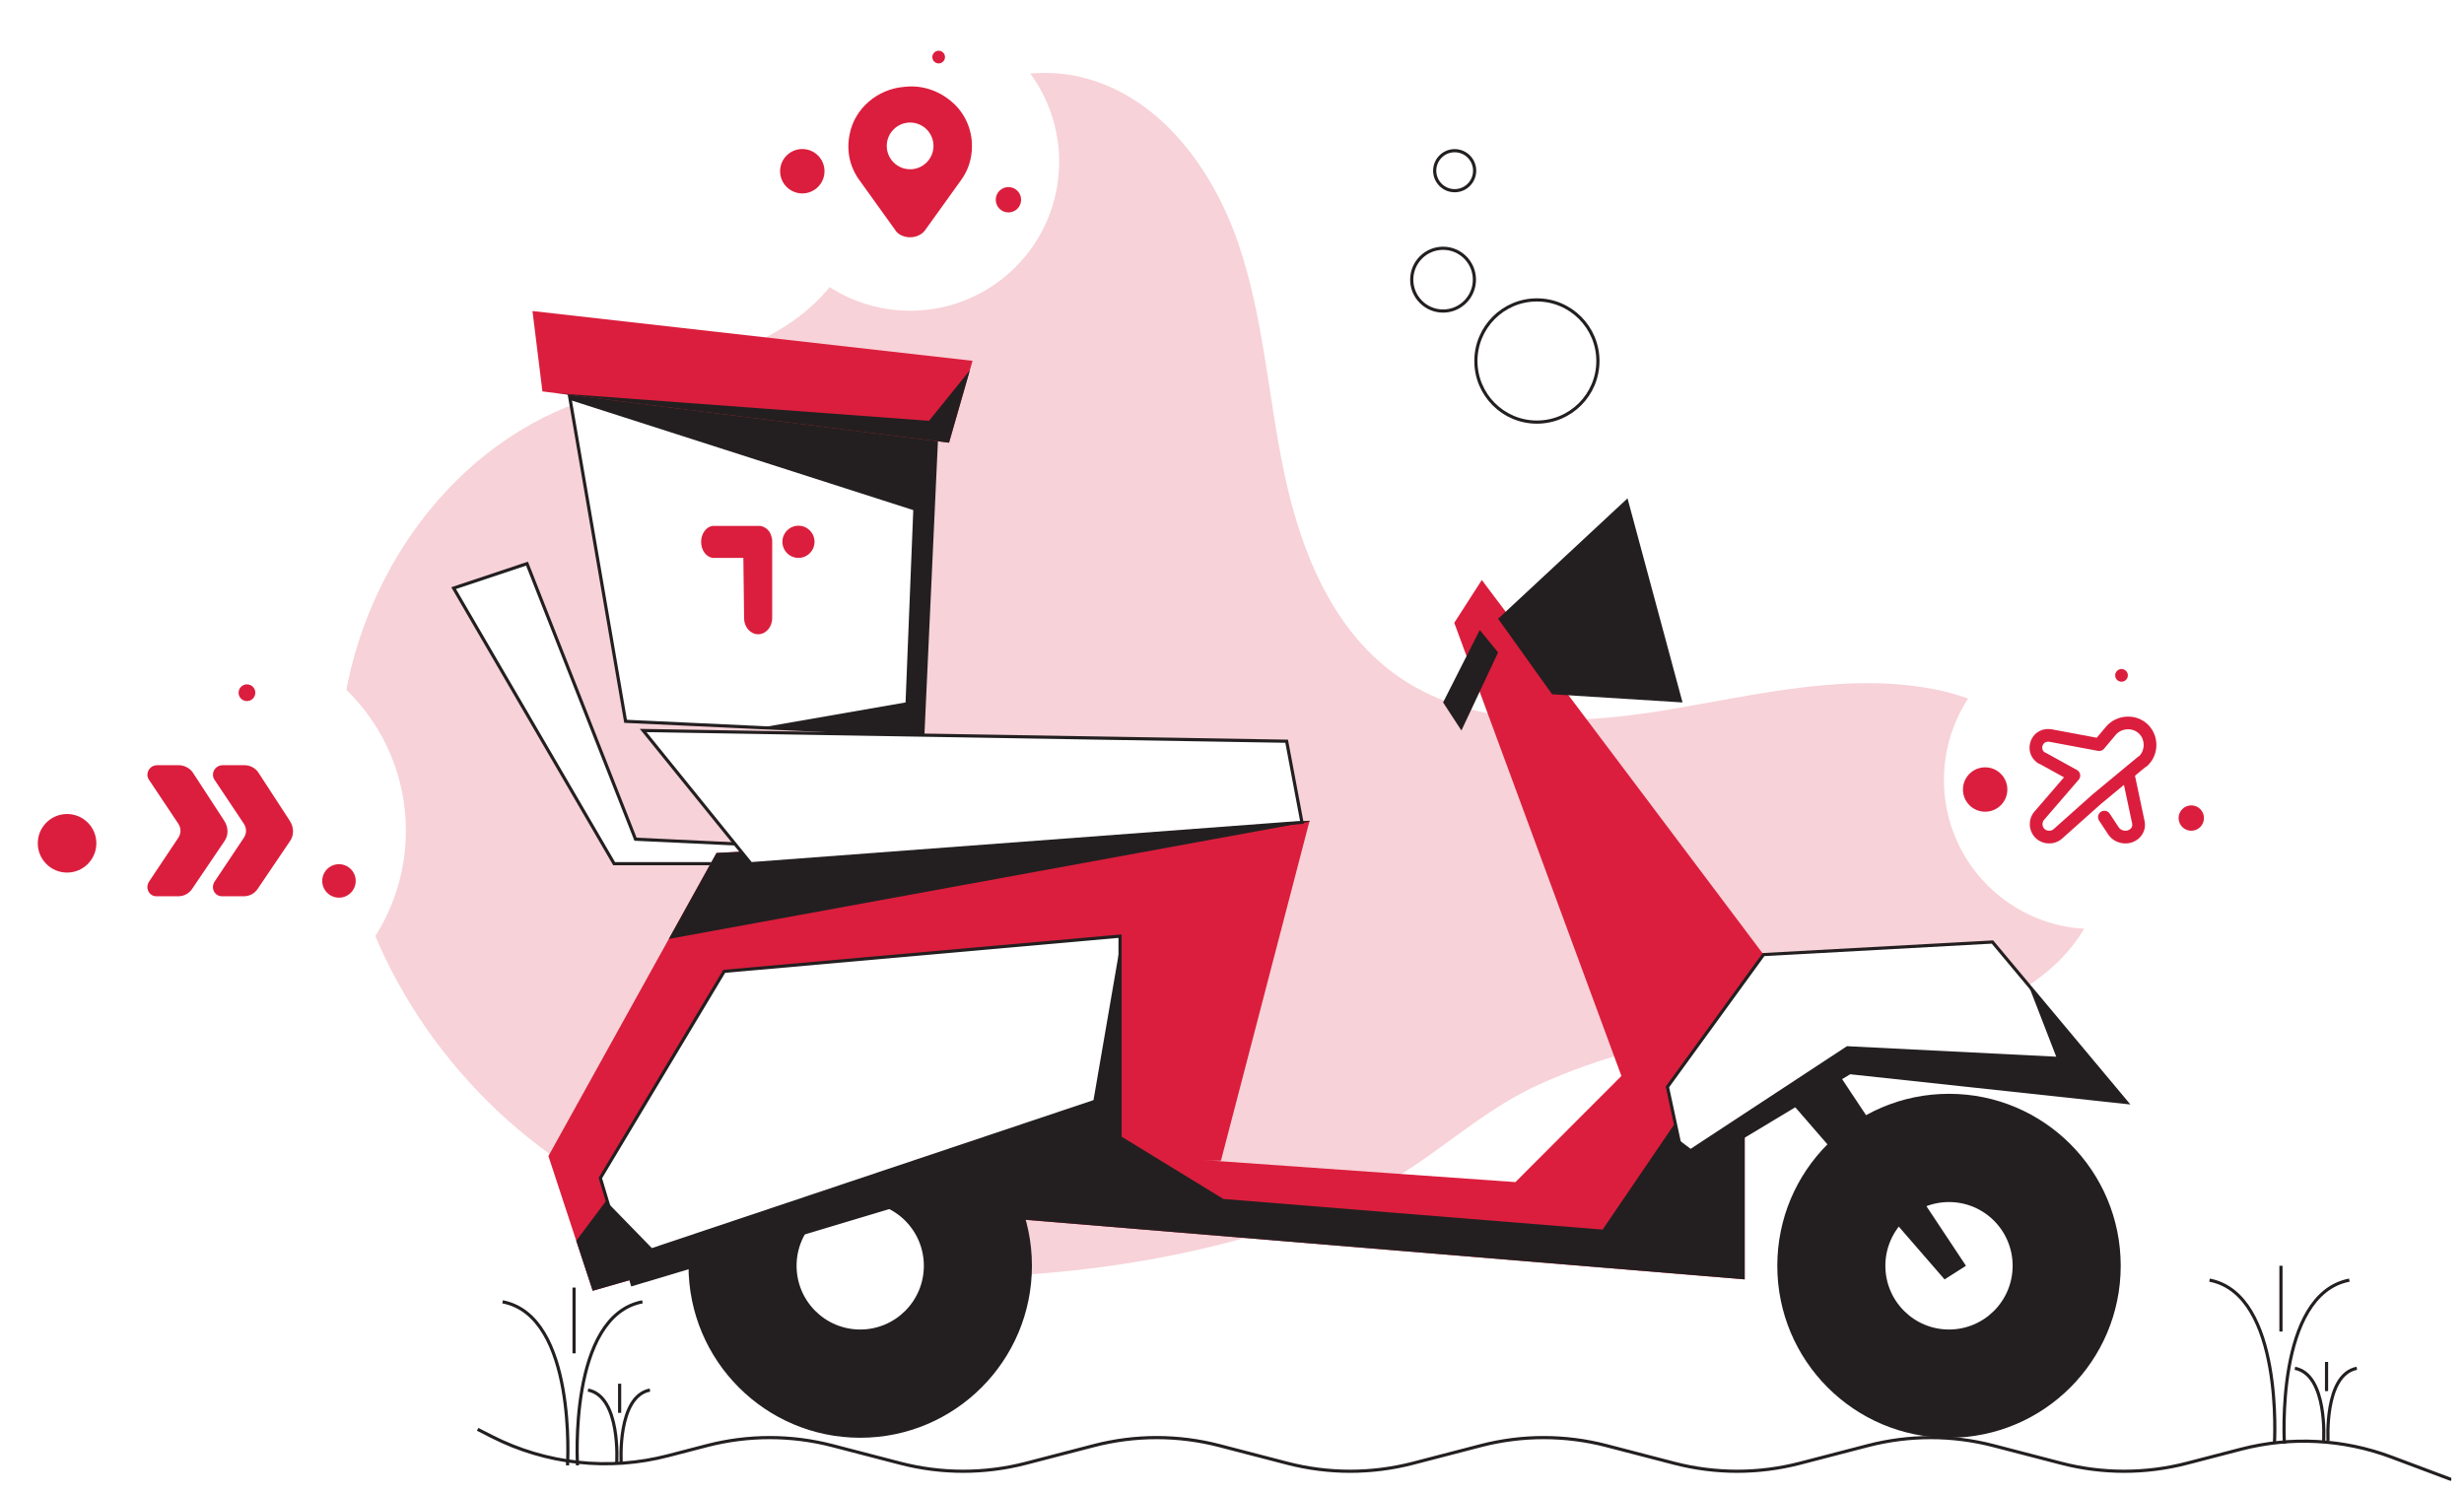
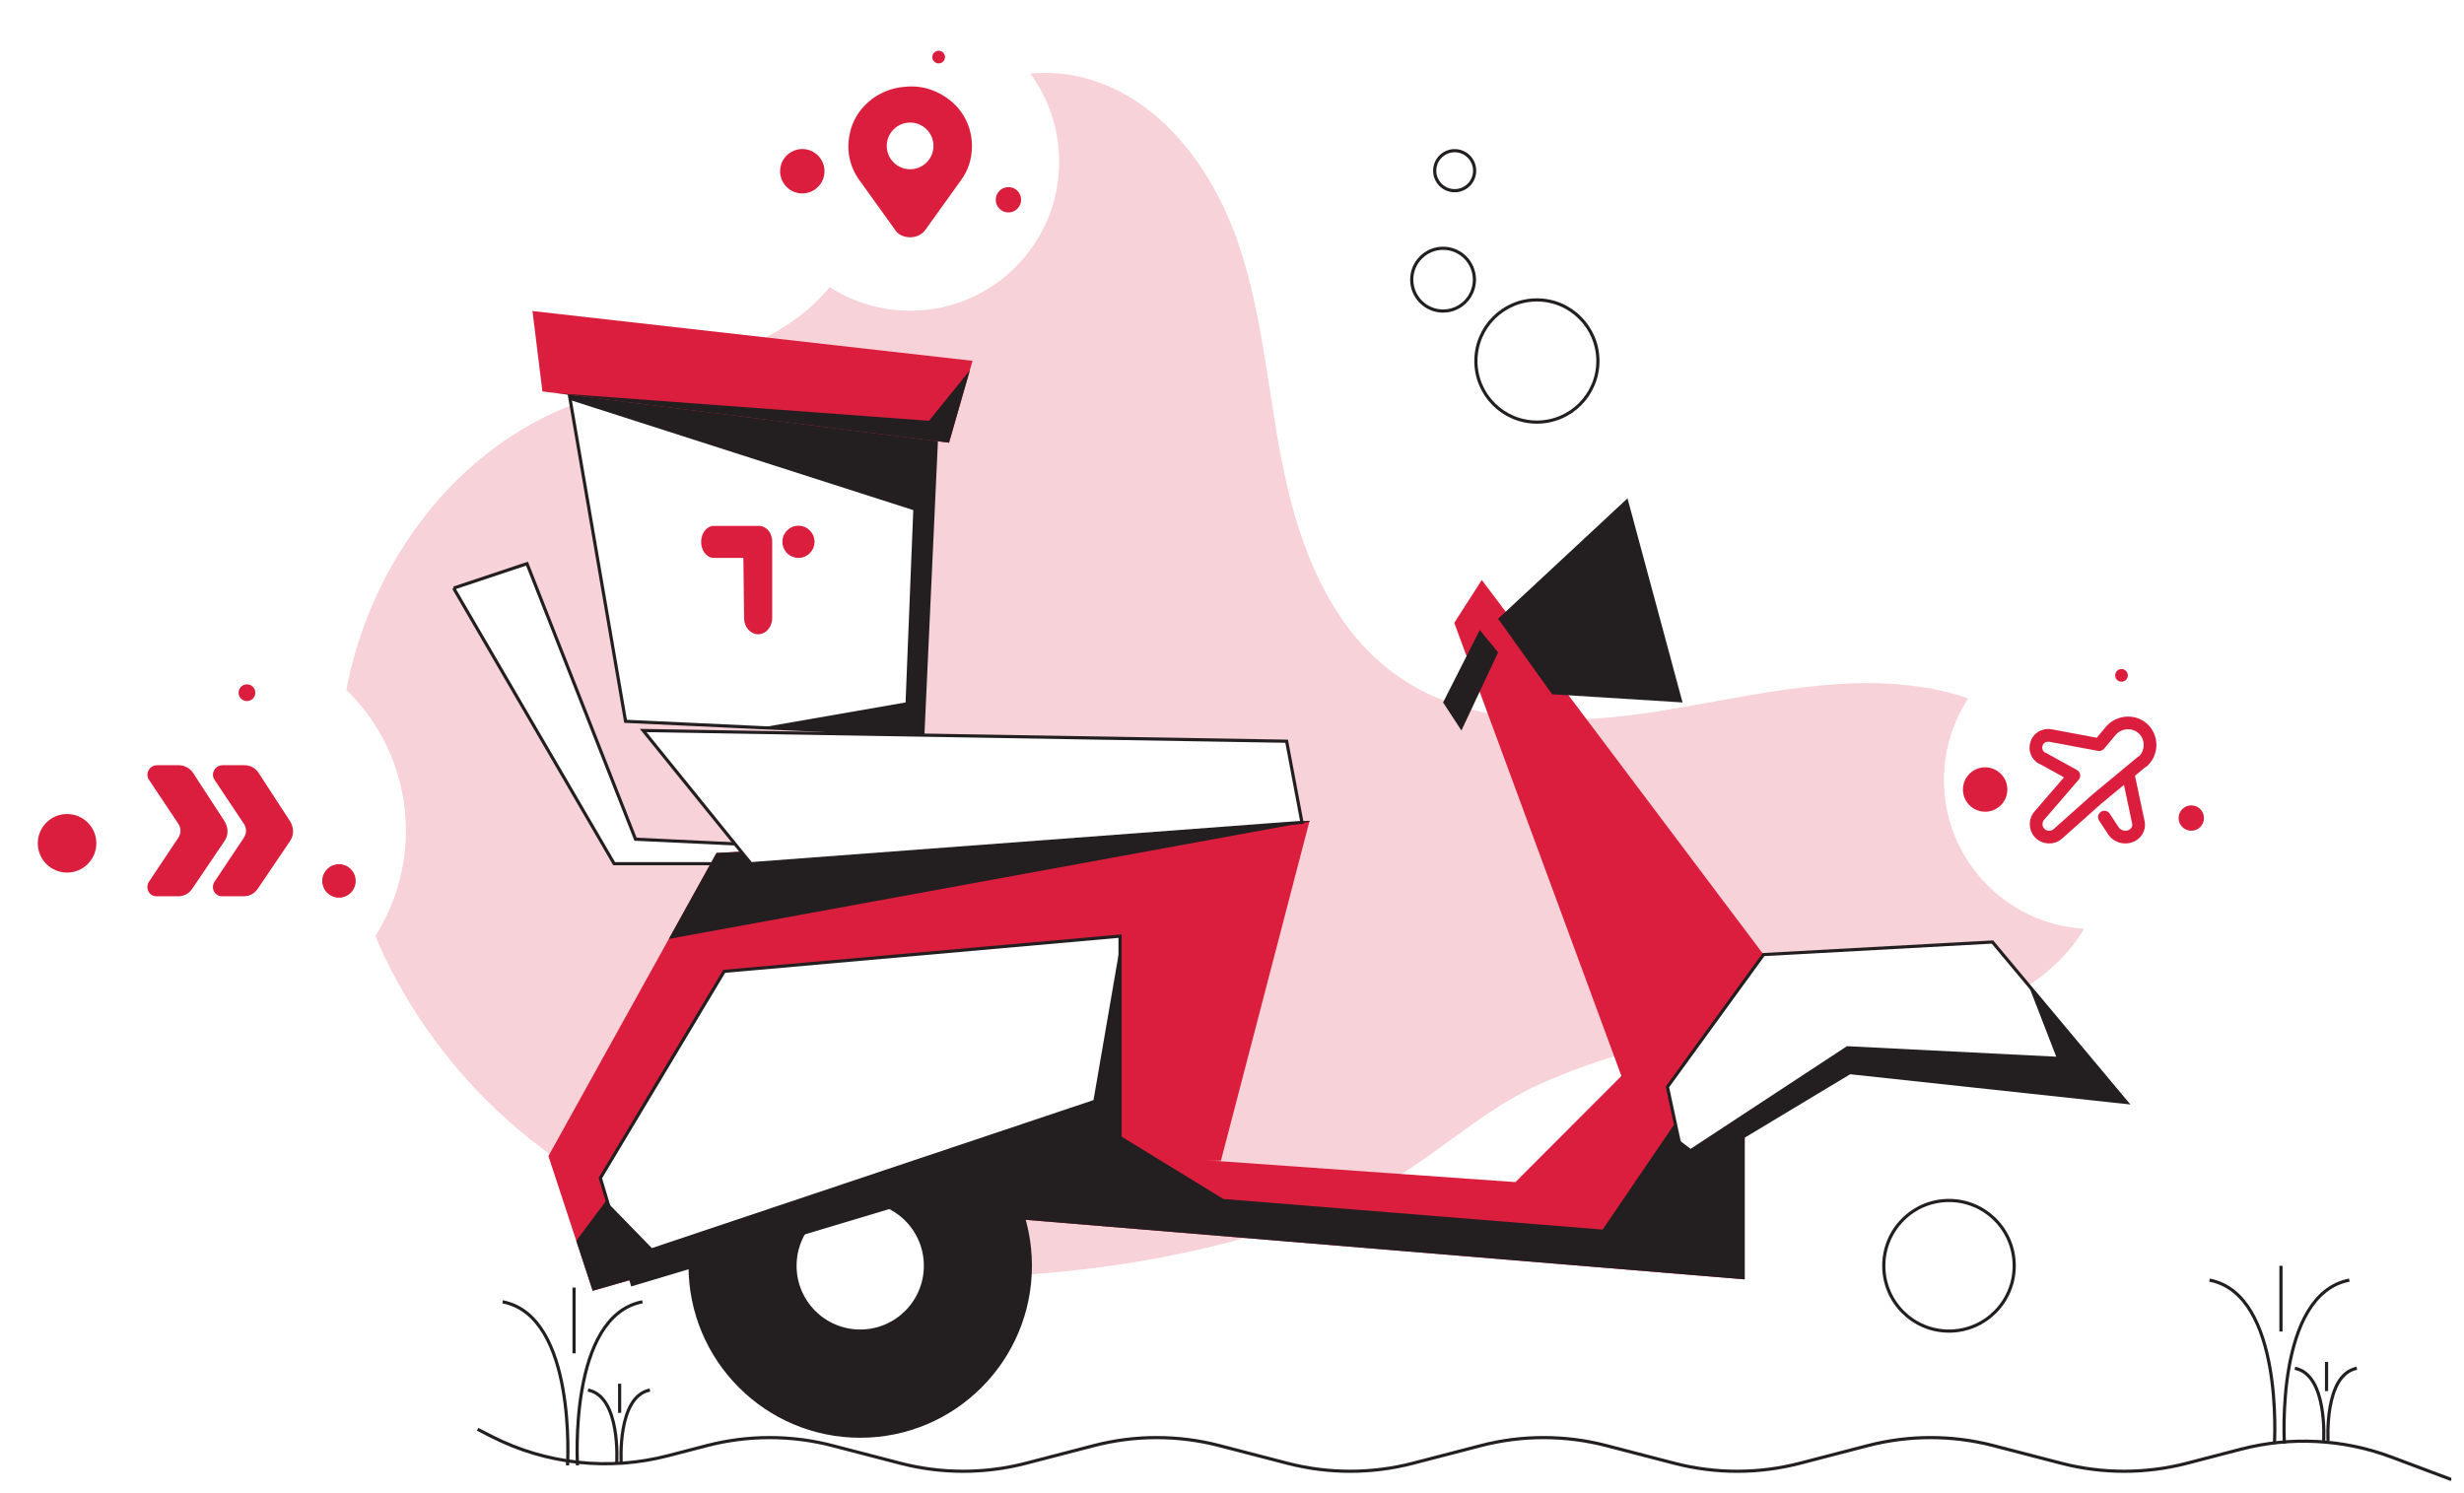
<svg xmlns="http://www.w3.org/2000/svg" width="777" height="471" viewBox="0 0 777 471" fill="none">
  <g filter="url(#filter0_d_282_994)">
    <g clip-path="url(#clip0_282_994)">
      <path opacity="0.2" d="M294.02 398.594C248.347 397.39 202.279 383.472 166.623 354.835C130.968 326.199 106.889 282.076 107.008 236.32C107.127 190.564 133.595 144.641 175.256 125.857C205.08 112.383 242.959 111.067 262.828 85.054C273.17 71.517 276.374 53.581 286.566 39.948C299.227 23.106 322.522 15.156 342.747 20.799C366.43 27.37 382.636 49.689 390.549 72.944C398.462 96.198 399.902 121.046 404.942 145.069C409.983 169.092 419.668 193.671 439.387 208.246C463.125 225.802 495.608 224.827 524.743 220.04C553.878 215.253 583.677 207.438 612.488 213.913C641.299 220.389 668.329 247.598 662.046 276.528C657.299 298.53 635.253 312.923 613.303 317.742C591.353 322.561 568.509 320.35 546.099 322.181C524.96 323.963 504.285 329.379 484.981 338.191C465.491 347.06 450.544 362.944 431.703 371.971C391.562 391.16 338.118 399.751 294.02 398.594Z" fill="#DB1E3D" />
-       <path d="M143.051 181.488L193.661 268.388H251.496V263.078L200.403 260.668L166.188 173.761L143.051 181.488Z" fill="white" stroke="#231F20" stroke-miterlimit="10" />
+       <path d="M143.051 181.488L193.661 268.388H251.496V263.078L200.403 260.668L166.188 173.761L143.051 181.488" fill="white" stroke="#231F20" stroke-miterlimit="10" />
      <path d="M412.974 254.866L412.895 255.128L385.018 362.048L382.596 362.072L366.304 362.206L327.658 362.531L299.409 370.671L186.904 403.088L181.713 387.308L172.938 360.597L210.911 292.118L225.946 265.011L412.974 254.866Z" fill="#DB1E3D" />
      <path d="M412.974 254.866L412.895 255.128L210.911 292.118L225.946 265.011L412.974 254.866Z" fill="#231F20" />
      <path d="M296.331 111.963L295.935 120.594L291.005 227.855L239.936 225.477L197.27 223.488L179.822 122.171L177.931 111.218L175.826 98.925L296.331 111.963Z" fill="white" stroke="#231F20" stroke-miterlimit="10" />
      <path d="M560.461 302.826L550.174 319.565V399.49L296.331 378.463L299.409 370.671L305.003 356.579L363.922 360.748L382.596 362.072L477.875 368.809L511.299 335.338L458.591 192.426L467.272 178.913L560.461 302.826Z" fill="#DB1E3D" />
      <path d="M513.221 153.169L472.415 191.142L489.443 214.96L530.574 217.536L513.221 153.169Z" fill="#231F20" />
      <path d="M466.631 194.685L455.062 217.535L460.846 226.389L472.415 201.763L466.631 194.685Z" fill="#231F20" />
      <path d="M271.263 449.439C301.168 449.439 325.41 425.156 325.41 395.202C325.41 365.248 301.168 340.965 271.263 340.965C241.358 340.965 217.115 365.248 217.115 395.202C217.115 425.156 241.358 449.439 271.263 449.439Z" fill="#231F20" />
      <path d="M271.263 415.801C282.621 415.801 291.828 406.579 291.828 395.202C291.828 383.825 282.621 374.603 271.263 374.603C259.905 374.603 250.697 383.825 250.697 395.202C250.697 406.579 259.905 415.801 271.263 415.801Z" fill="white" stroke="#231F20" stroke-miterlimit="10" />
-       <path d="M614.601 449.439C644.506 449.439 668.748 425.156 668.748 395.202C668.748 365.248 644.506 340.965 614.601 340.965C584.696 340.965 560.453 365.248 560.453 395.202C560.453 425.156 584.696 449.439 614.601 449.439Z" fill="#231F20" />
      <path d="M614.601 415.801C625.959 415.801 635.166 406.579 635.166 395.202C635.166 383.825 625.959 374.603 614.601 374.603C603.243 374.603 594.035 383.825 594.035 395.202C594.035 406.579 603.243 415.801 614.601 415.801Z" fill="white" stroke="#231F20" stroke-miterlimit="10" />
      <path d="M560.461 302.826L550.174 319.565V399.49L296.33 378.463L299.409 370.671L186.904 403.088L181.713 387.308L207.169 353.25L346.989 350.373L363.922 360.748L366.304 362.207L385.777 374.127L505.372 383.789L560.461 302.826Z" fill="#231F20" />
      <path d="M353.2 291.238V354.97L199.382 401.099L191.667 375.356L189.317 367.525L228.367 302.342L353.2 291.238Z" fill="white" stroke="#231F20" stroke-miterlimit="10" />
-       <path d="M556.647 334.284L613.2 399.498L619.95 395.202L570.147 320.128L556.647 334.284Z" fill="#231F20" />
      <path d="M670.624 343.7L583.321 334.284L531.54 365.432L529.403 355.509L525.803 338.793L556.117 297.056L628.306 293.093L639.669 306.686L670.624 343.7Z" fill="white" stroke="#231F20" stroke-miterlimit="10" />
      <path d="M224.719 171.906C224.872 171.918 225.026 171.918 225.178 171.906H224.791H224.719Z" fill="#DB1E3D" />
      <path d="M224.791 161.793H225.218C225.052 161.781 224.885 161.781 224.719 161.793H224.791Z" fill="#DB1E3D" />
-       <path d="M239.706 161.793H239.809C239.677 161.785 239.545 161.785 239.413 161.793H239.706Z" fill="#DB1E3D" />
      <path d="M243.496 166.136V166.865C243.498 166.206 243.394 165.55 243.188 164.923C243.235 165.003 243.275 165.082 243.314 165.161C243.4 165.481 243.461 165.807 243.496 166.136Z" fill="#DB1E3D" />
      <path d="M243.496 190.738V190.96C243.496 193.758 241.518 196.033 239.073 196.033C236.628 196.033 234.642 193.758 234.642 190.96C234.642 190.881 234.642 190.809 234.642 190.738L234.413 171.946H225.178C225.025 171.958 224.872 171.958 224.719 171.946C222.678 171.661 221.095 169.513 221.095 166.905C221.095 164.297 222.678 162.15 224.68 161.872C224.846 161.86 225.012 161.86 225.178 161.872H239.421C239.553 161.864 239.685 161.864 239.817 161.872C240.615 162.018 241.356 162.388 241.954 162.937C242.552 163.487 242.982 164.195 243.196 164.979C243.402 165.606 243.506 166.261 243.504 166.921V190.786L243.496 190.738Z" fill="#DB1E3D" />
      <path d="M251.789 171.946C254.586 171.946 256.853 169.675 256.853 166.873C256.853 164.072 254.586 161.801 251.789 161.801C248.992 161.801 246.725 164.072 246.725 166.873C246.725 169.675 248.992 171.946 251.789 171.946Z" fill="#DB1E3D" />
      <path d="M202.817 226.389L405.733 229.765L410.56 255.358L236.81 268.388L202.817 226.389Z" fill="white" stroke="#231F20" stroke-miterlimit="10" />
      <path d="M295.935 120.594L291.005 227.855L239.936 225.477L285.561 217.535L287.99 156.879L179.822 122.171L177.931 111.218L178.896 106.858L295.935 120.594Z" fill="#231F20" />
      <path d="M306.681 109.791L305.826 112.787L299.266 135.621L175.826 120.047L171.047 119.445L167.913 94.098L306.681 109.791Z" fill="#DB1E3D" />
      <path d="M305.826 112.787L299.266 135.621L175.826 120.047L292.952 128.71L305.826 112.787Z" fill="#231F20" />
      <path d="M353.2 294.377V354.97L199.382 401.099L191.667 375.356L205.562 389.622L344.828 342.947L353.2 294.377Z" fill="#231F20" />
      <path d="M670.624 343.7L583.321 334.284L531.54 365.432L529.403 355.509L533.122 358.323L582.419 325.946L648.412 329.259L639.669 306.686L670.624 343.7Z" fill="#231F20" />
      <path d="M455.062 94.098C460.52 94.098 464.945 89.666 464.945 84.198C464.945 78.731 460.52 74.299 455.062 74.299C449.604 74.299 445.179 78.731 445.179 84.198C445.179 89.666 449.604 94.098 455.062 94.098Z" stroke="#231F20" stroke-miterlimit="10" />
      <path d="M484.648 129.122C495.272 129.122 503.884 120.496 503.884 109.854C503.884 99.213 495.272 90.587 484.648 90.587C474.024 90.587 465.412 99.213 465.412 109.854C465.412 120.496 474.024 129.122 484.648 129.122Z" stroke="#231F20" stroke-miterlimit="10" />
      <path d="M458.718 56.141C462.196 56.141 465.016 53.316 465.016 49.832C465.016 46.347 462.196 43.523 458.718 43.523C455.239 43.523 452.419 46.347 452.419 49.832C452.419 53.316 455.239 56.141 458.718 56.141Z" stroke="#231F20" stroke-miterlimit="10" />
      <path d="M150.616 446.776L155.063 449.042C172.24 457.793 192.02 459.947 210.674 455.098L222.884 451.927C235.885 448.543 249.534 448.543 262.535 451.927L283.899 457.476C296.902 460.852 310.549 460.852 323.551 457.476L344.915 451.927C357.917 448.543 371.565 448.543 384.567 451.927L405.931 457.476C418.933 460.852 432.58 460.852 445.583 457.476L466.947 451.927C479.948 448.543 493.597 448.543 506.598 451.927L527.963 457.476C540.965 460.852 554.612 460.852 567.614 457.476L588.979 451.927C601.98 448.543 615.629 448.543 628.63 451.927L649.995 457.476C662.997 460.852 676.644 460.852 689.646 457.476L706.659 453.053C722.379 448.963 738.976 449.835 754.183 455.55L773.04 462.627" stroke="#231F20" stroke-miterlimit="10" />
      <path d="M720.372 451.301C720.372 451.301 717.404 404.246 740.842 399.728" stroke="#231F20" stroke-miterlimit="10" />
      <path d="M717.222 451.301C717.222 451.301 720.182 404.23 696.752 399.728" stroke="#231F20" stroke-miterlimit="10" />
      <path d="M719.28 395.202V415.944" stroke="#231F20" stroke-miterlimit="10" />
      <path d="M734.14 450.374C734.14 450.374 732.826 429.521 743.208 427.532" stroke="#231F20" stroke-miterlimit="10" />
      <path d="M732.747 450.374C732.747 450.374 734.061 429.521 723.679 427.532" stroke="#231F20" stroke-miterlimit="10" />
      <path d="M733.657 425.526V434.72" stroke="#231F20" stroke-miterlimit="10" />
      <path d="M182.117 458.141C182.117 458.141 179.149 411.062 202.587 406.568" stroke="#231F20" stroke-miterlimit="10" />
      <path d="M178.959 458.141C178.959 458.141 181.927 411.062 158.489 406.568" stroke="#231F20" stroke-miterlimit="10" />
      <path d="M181.025 402.074V422.816" stroke="#231F20" stroke-miterlimit="10" />
      <path d="M195.885 457.246C195.885 457.246 194.571 436.393 204.953 434.396" stroke="#231F20" stroke-miterlimit="10" />
      <path d="M194.484 457.246C194.484 457.246 195.798 436.393 185.416 434.396" stroke="#231F20" stroke-miterlimit="10" />
      <path d="M195.394 432.398V441.584" stroke="#231F20" stroke-miterlimit="10" />
    </g>
    <circle cx="287" cy="47" r="47" fill="white" />
    <path d="M300.433 28.367C296.317 24.683 290.9 22.733 285.267 23.383C276.6 24.033 269.45 30.317 267.933 38.333C266.85 43.533 267.933 48.733 271.183 53.067L282.233 68.45C283.1 69.967 285.05 70.833 287 70.833C288.95 70.833 290.9 69.967 291.983 68.233L303.033 52.85C305.417 49.6 306.5 45.917 306.5 42.017C306.5 36.817 304.333 31.833 300.433 28.367Z" fill="#DB1E3D" />
    <path d="M287 49.383C291.068 49.383 294.367 46.085 294.367 42.017C294.367 37.948 291.068 34.65 287 34.65C282.931 34.65 279.633 37.948 279.633 42.017C279.633 46.085 282.931 49.383 287 49.383Z" fill="white" />
    <circle cx="318" cy="59" r="4" fill="#DB1E3D" />
    <circle cx="253" cy="50" r="7" fill="#DB1E3D" />
    <circle cx="296" cy="14" r="2" fill="#DB1E3D" />
    <circle cx="660" cy="242" r="47" fill="white" />
    <circle cx="691" cy="254" r="4" fill="#DB1E3D" />
    <circle cx="626" cy="245" r="7" fill="#DB1E3D" />
    <circle cx="669" cy="209" r="2" fill="#DB1E3D" />
    <path fill-rule="evenodd" clip-rule="evenodd" d="M674.547 227.394C672.506 225.365 668.966 225.597 667.147 227.793L667.139 227.802L663.507 232.133C663.043 232.687 662.317 232.947 661.607 232.814L646.221 229.936C645.537 229.849 644.946 230.044 644.54 230.423C643.768 231.328 643.887 232.431 644.499 233.039C644.597 233.137 644.648 233.187 644.691 233.226C644.701 233.235 644.708 233.242 644.714 233.247C644.73 233.254 644.76 233.265 644.808 233.281C644.925 233.32 645.038 233.37 645.146 233.429L654.952 238.843C655.479 239.135 655.847 239.648 655.954 240.242C656.06 240.835 655.893 241.444 655.499 241.9L644.604 254.534L644.58 254.561C643.874 255.351 643.943 256.67 644.681 257.404C645.424 258.142 646.769 258.214 647.573 257.507C647.574 257.506 647.575 257.505 647.576 257.504L659.917 246.501C659.936 246.485 659.954 246.469 659.973 246.454L674.137 234.723C674.276 234.607 674.429 234.512 674.591 234.439C676.484 232.509 676.47 229.305 674.547 227.394ZM664.07 225.236C667.337 221.3 673.599 220.812 677.367 224.557C680.878 228.046 680.878 233.831 677.367 237.32C677.362 237.325 677.357 237.33 677.351 237.336C677.274 237.413 677.091 237.597 676.88 237.754C676.784 237.825 676.621 237.939 676.4 238.042L662.552 249.511L650.231 260.496L650.225 260.502C647.76 262.679 644.023 262.39 641.861 260.241C639.699 258.092 639.401 254.368 641.586 251.909L650.861 241.154L643.358 237.011C643.023 236.887 642.711 236.732 642.408 236.517C642.11 236.306 641.867 236.064 641.711 235.908C641.7 235.897 641.69 235.887 641.68 235.877C639.397 233.608 639.51 230.046 641.599 227.71C641.625 227.681 641.652 227.653 641.68 227.625C643.081 226.232 645.001 225.722 646.821 225.981C646.85 225.985 646.879 225.989 646.908 225.995L661.193 228.668L664.07 225.236Z" fill="#DB1E3D" />
    <path fill-rule="evenodd" clip-rule="evenodd" d="M670.689 238.244C671.77 238.014 672.832 238.705 673.061 239.785L676.306 255.082C676.313 255.115 676.319 255.147 676.324 255.179C676.631 257.088 676.006 259.041 674.46 260.413C671.483 263.054 666.83 262.252 664.768 259.116L661.929 254.796C661.322 253.873 661.578 252.633 662.501 252.026C663.424 251.42 664.665 251.676 665.271 252.599L668.111 256.918C668.888 258.101 670.725 258.379 671.805 257.421C672.276 257.002 672.465 256.452 672.381 255.856L669.148 240.615C668.919 239.535 669.609 238.473 670.689 238.244Z" fill="#DB1E3D" />
    <circle cx="66" cy="258" r="62" fill="white" />
    <circle cx="106.894" cy="273.83" r="5.277" fill="#DB1E3D" />
    <circle cx="21.149" cy="261.958" r="9.234" fill="#DB1E3D" />
    <circle cx="77.872" cy="214.468" r="2.638" fill="#DB1E3D" />
    <path d="M47.032 242.004L56.226 255.781C57.145 257.183 57.145 258.817 56.226 260.218L47.032 273.996C45.653 276.098 47.032 278.667 49.33 278.667H56.226C58.065 278.667 59.674 277.732 60.593 276.331L70.707 261.386C72.086 259.518 72.086 256.949 70.707 254.847L60.823 239.668C59.904 238.267 58.065 237.333 56.456 237.333H49.56C47.032 237.333 45.653 240.136 47.032 242.004Z" fill="#DB1E3D" />
    <path d="M67.698 242.004L76.892 255.781C77.812 257.183 77.812 258.817 76.892 260.218L67.698 273.996C66.319 276.098 67.698 278.667 69.997 278.667H76.892C78.731 278.667 80.34 277.732 81.26 276.331L91.373 261.386C92.752 259.518 92.752 256.949 91.373 254.847L81.49 239.668C80.57 238.267 78.961 237.333 77.122 237.333H70.227C67.698 237.333 66.319 240.136 67.698 242.004Z" fill="#DB1E3D" />
  </g>
  <defs>
    <filter id="filter0_d_282_994" x="0" y="0" width="777" height="471" filterUnits="userSpaceOnUse" color-interpolation-filters="sRGB">
      <feFlood flood-opacity="0" result="BackgroundImageFix" />
      <feColorMatrix in="SourceAlpha" type="matrix" values="0 0 0 0 0 0 0 0 0 0 0 0 0 0 0 0 0 0 127 0" result="hardAlpha" />
      <feOffset dy="4" />
      <feGaussianBlur stdDeviation="2" />
      <feComposite in2="hardAlpha" operator="out" />
      <feColorMatrix type="matrix" values="0 0 0 0 0 0 0 0 0 0 0 0 0 0 0 0 0 0 0.25 0" />
      <feBlend mode="normal" in2="BackgroundImageFix" result="effect1_dropShadow_282_994" />
      <feBlend mode="normal" in="SourceGraphic" in2="effect1_dropShadow_282_994" result="shape" />
    </filter>
    <clipPath id="clip0_282_994">
      <rect width="666" height="444" fill="white" transform="translate(107 19)" />
    </clipPath>
  </defs>
</svg>